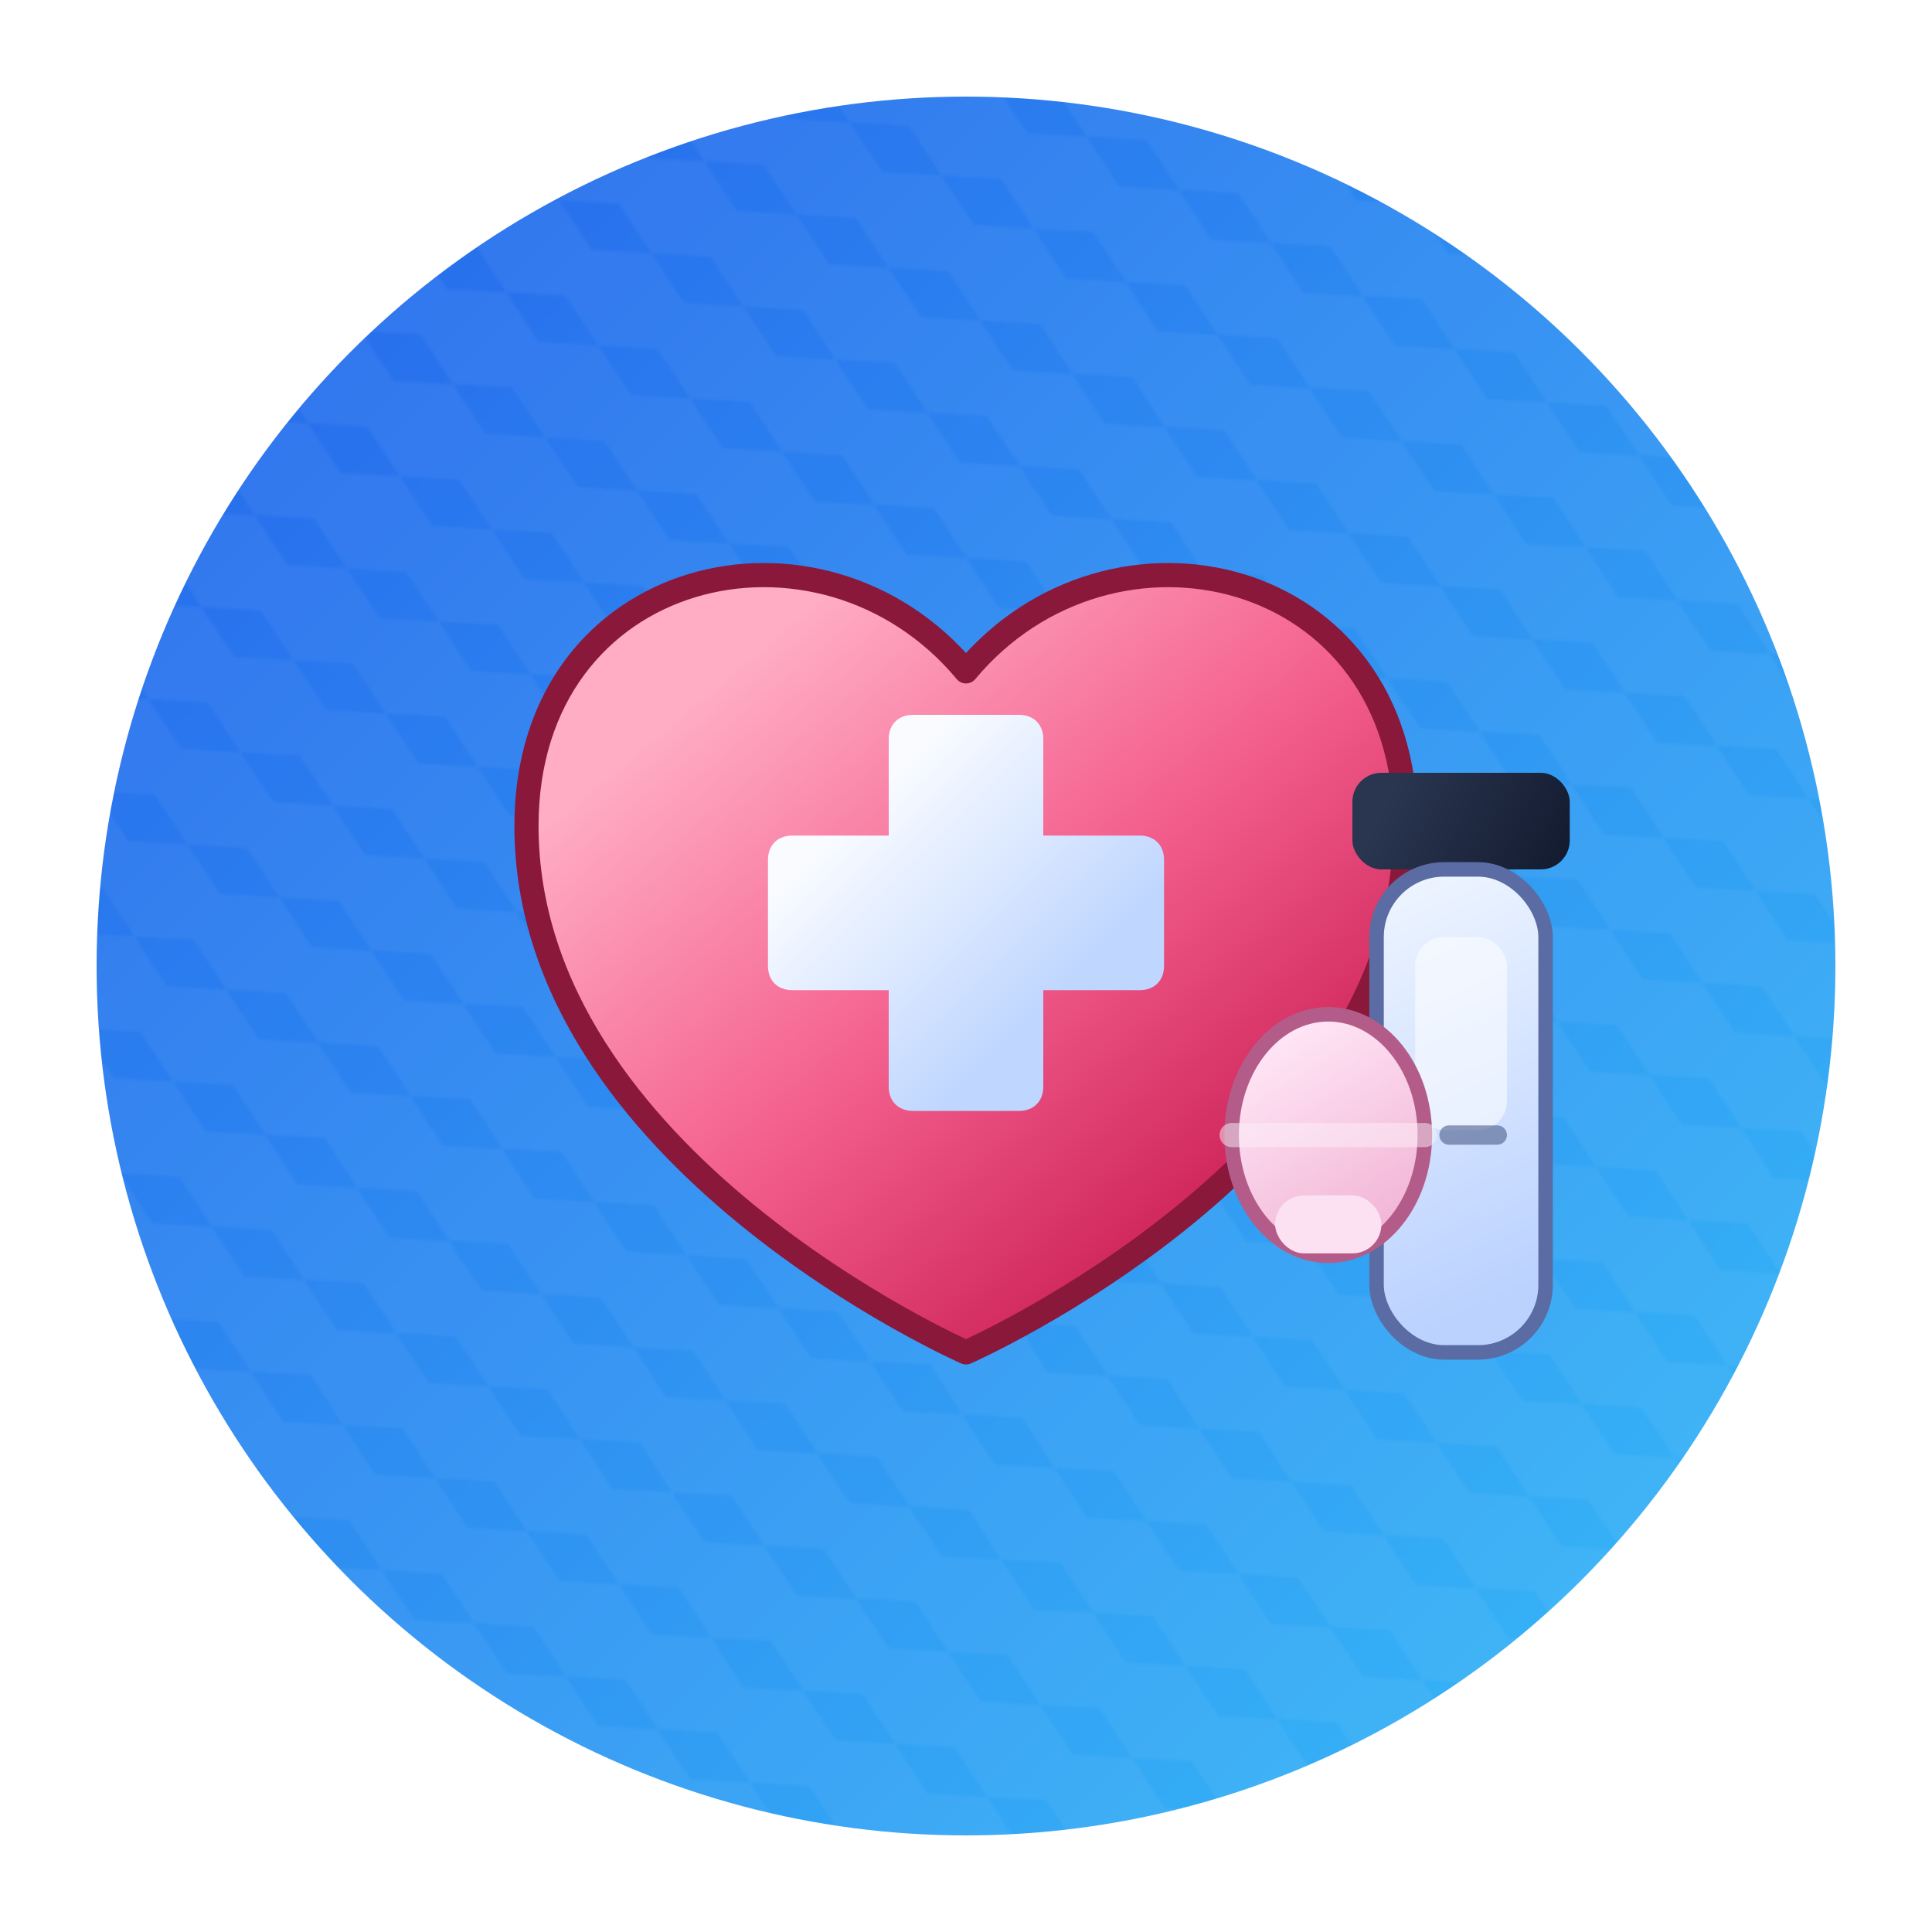
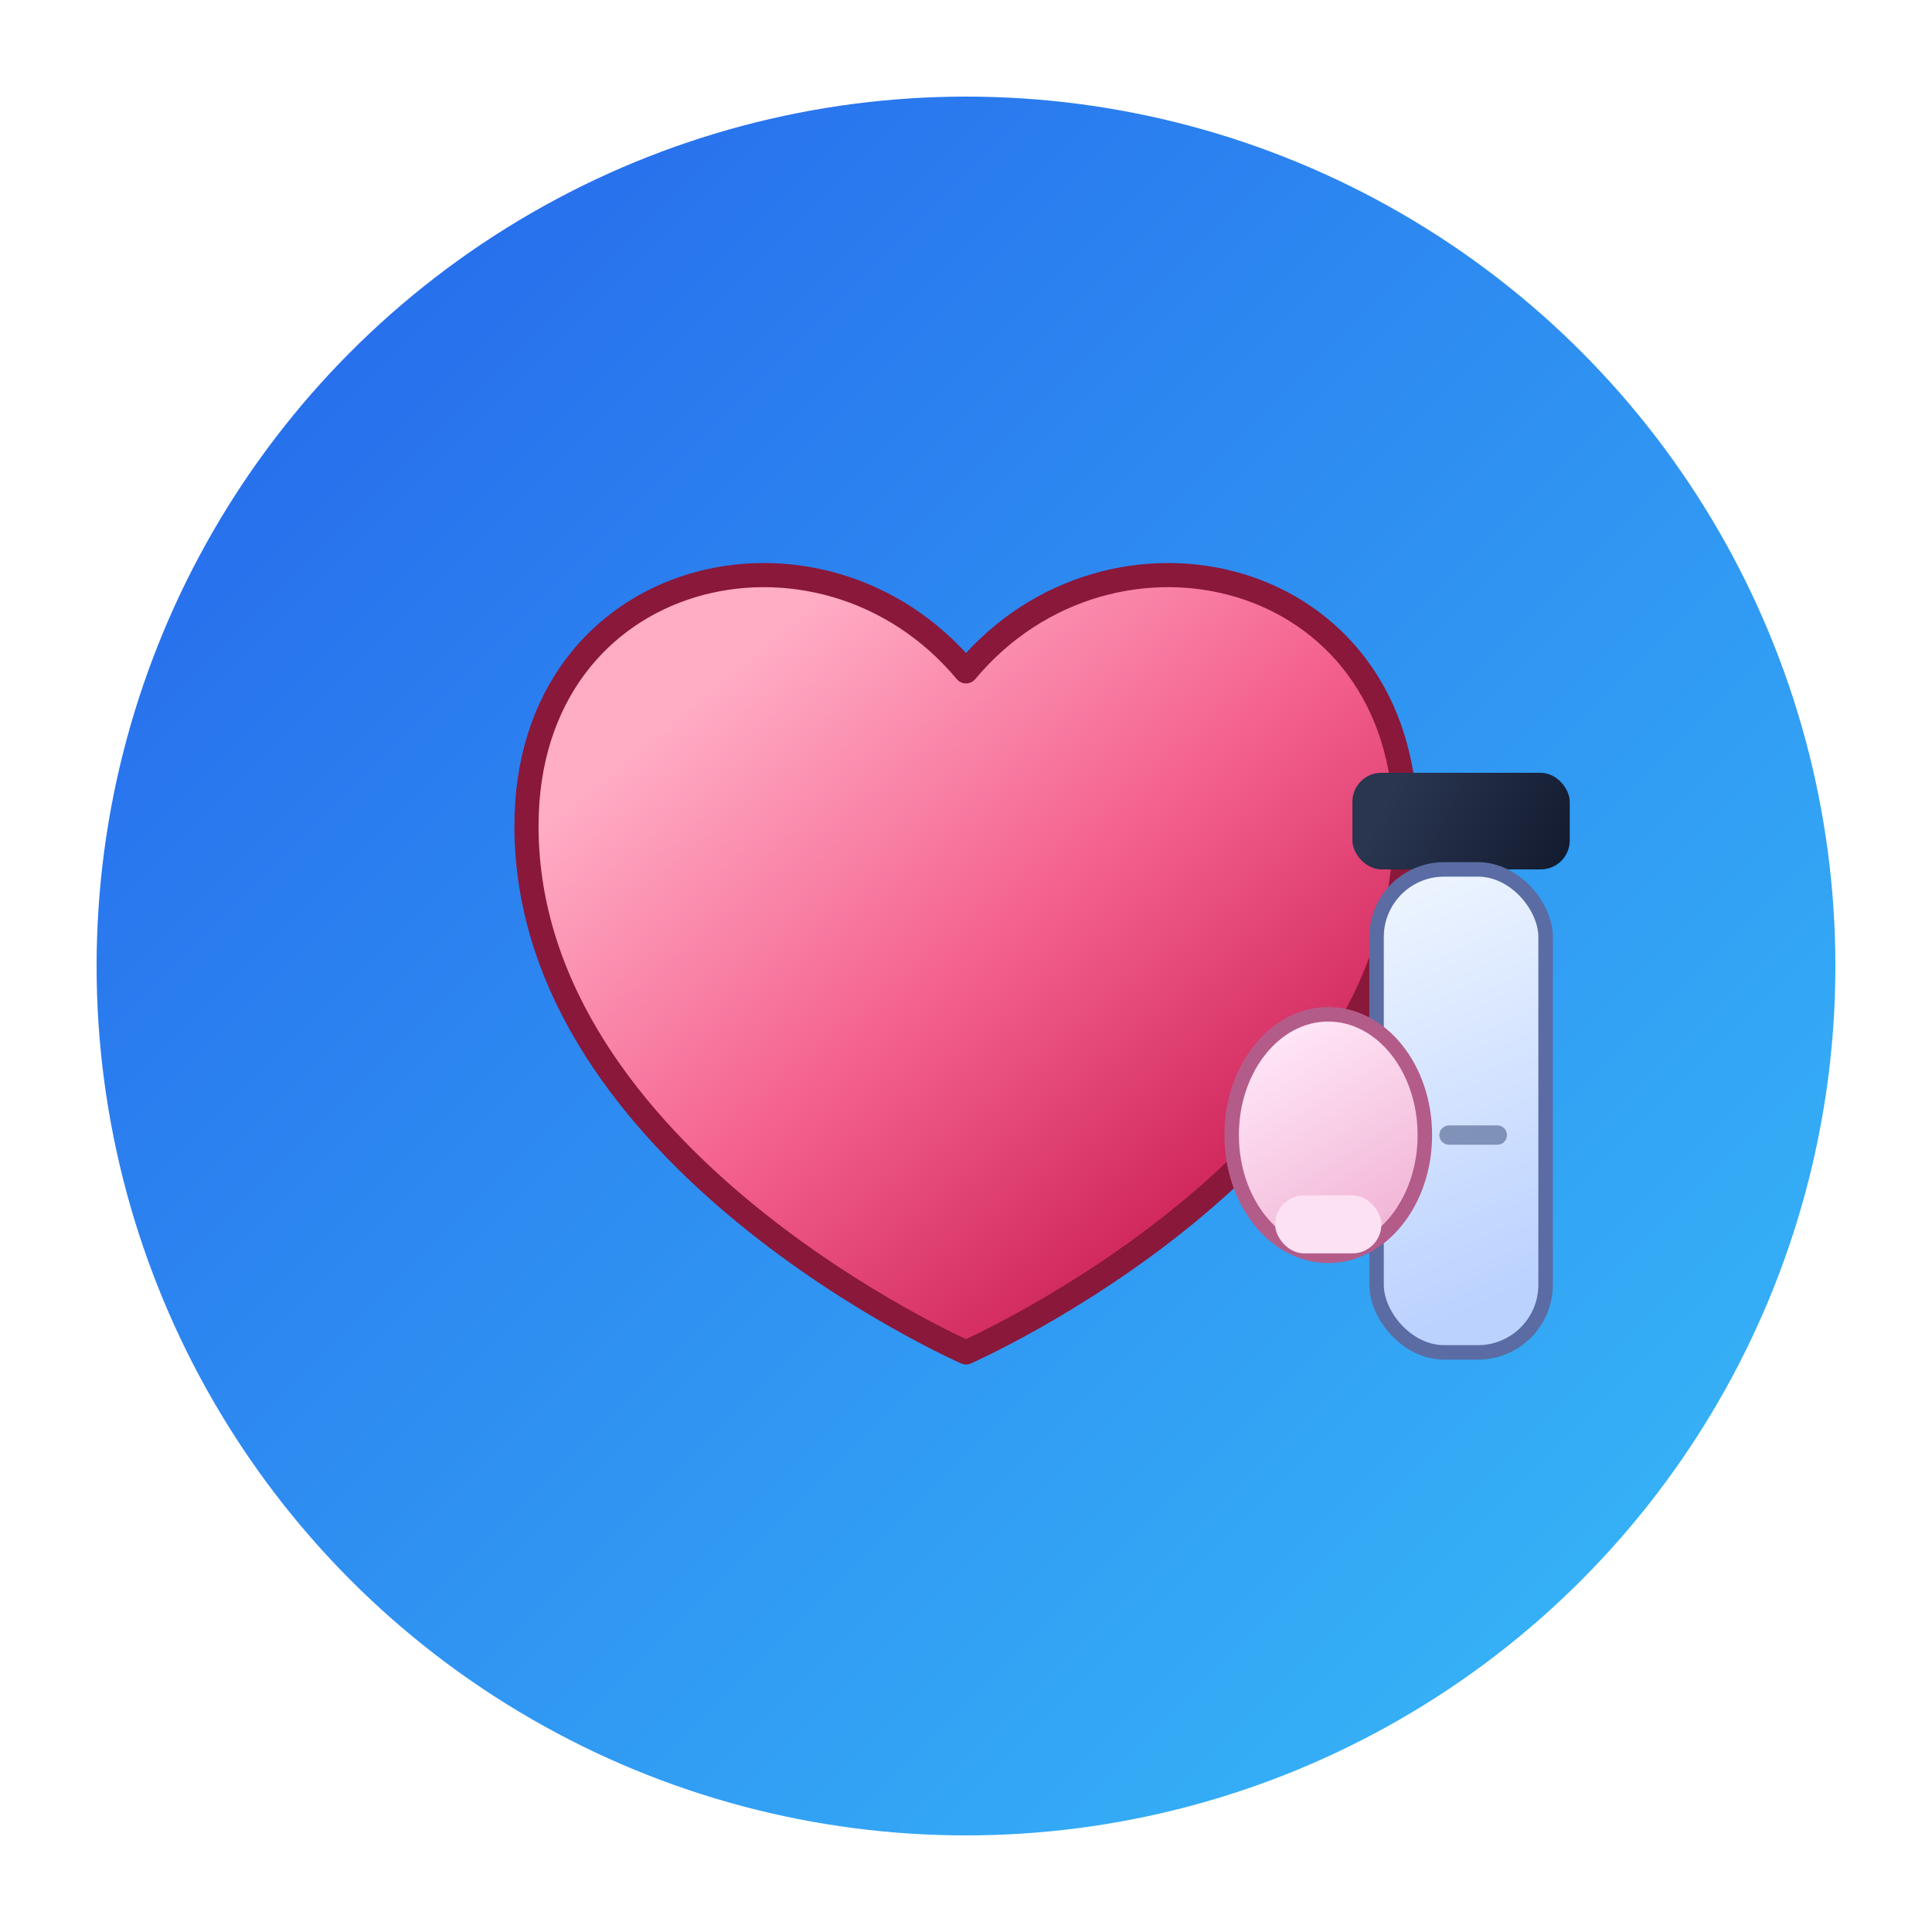
<svg xmlns="http://www.w3.org/2000/svg" width="800" height="800" viewBox="0 0 800 800" fill="none">
  <defs>
    <linearGradient id="bg-grad" x1="0%" y1="0%" x2="100%" y2="100%">
      <stop offset="0%" stop-color="#2563eb" />
      <stop offset="100%" stop-color="#38bdf8" />
    </linearGradient>
    <pattern id="hex-pattern" width="44" height="44" patternUnits="userSpaceOnUse" patternTransform="rotate(30)">
-       <path d="M22 0 L44 11 L44 33 L22 44 L0 33 L0 11 Z" fill="rgba(255,255,255,0.18)" />
+       <path d="M22 0 L44 11 L44 33 L0 33 L0 11 Z" fill="rgba(255,255,255,0.18)" />
    </pattern>
    <filter id="softShadow" x="-20%" y="-20%" width="150%" height="150%" color-interpolation-filters="sRGB">
      <feDropShadow dx="0" dy="28" stdDeviation="24" flood-color="#B74B06" flood-opacity="0.34" />
    </filter>
    <linearGradient id="heartGrad" x1="300" y1="280" x2="500" y2="520" gradientUnits="userSpaceOnUse">
      <stop offset="0%" stop-color="#FFACC5" />
      <stop offset="50%" stop-color="#F4618F" />
      <stop offset="100%" stop-color="#CB1F55" />
    </linearGradient>
    <linearGradient id="crossGrad" x1="360" y1="330" x2="440" y2="410" gradientUnits="userSpaceOnUse">
      <stop offset="0%" stop-color="#F9FBFF" />
      <stop offset="100%" stop-color="#BFD6FF" />
    </linearGradient>
    <linearGradient id="bottleGrad" x1="520" y1="340" x2="600" y2="520" gradientUnits="userSpaceOnUse">
      <stop offset="0%" stop-color="#F4F9FF" />
      <stop offset="100%" stop-color="#BBD2FF" />
    </linearGradient>
    <linearGradient id="capGrad" x1="520" y1="320" x2="600" y2="360" gradientUnits="userSpaceOnUse">
      <stop offset="0%" stop-color="#2A3550" />
      <stop offset="100%" stop-color="#0F172A" />
    </linearGradient>
    <linearGradient id="compactGrad" x1="470" y1="430" x2="520" y2="510" gradientUnits="userSpaceOnUse">
      <stop offset="0%" stop-color="#FFE5F6" />
      <stop offset="100%" stop-color="#F1B3D4" />
    </linearGradient>
  </defs>
  <circle cx="400" cy="400" r="360" fill="url(#bg-grad)" />
-   <circle cx="400" cy="400" r="360" fill="url(#hex-pattern)" opacity="0.25" />
  <g filter="url(#softShadow)">
    <path d="M400 278c-60-72-182-44-182 64 0 138 182 218 182 218s182-80 182-218c0-108-122-136-182-64Z" fill="url(#heartGrad)" stroke="#89183B" stroke-width="10" stroke-linejoin="round" />
-     <path d="M368 346h-40c-6 0-10 4-10 10v44c0 6 4 10 10 10h40v40c0 6 4 10 10 10h44c6 0 10-4 10-10v-40h40c6 0 10-4 10-10v-44c0-6-4-10-10-10h-40v-40c0-6-4-10-10-10h-44c-6 0-10 4-10 10v40Z" fill="url(#crossGrad)" />
    <g transform="translate(60 0)">
      <rect x="500" y="320" width="90" height="40" rx="12" fill="url(#capGrad)" />
      <rect x="510" y="360" width="70" height="200" rx="28" fill="url(#bottleGrad)" stroke="#5A6CA3" stroke-width="6" />
-       <rect x="526" y="388" width="38" height="80" rx="12" fill="#FFFFFF" opacity="0.55" />
      <path d="M540 470h20" stroke="#4E5D8A" stroke-width="8" stroke-linecap="round" opacity="0.6" />
      <ellipse cx="490" cy="470" rx="40" ry="50" fill="url(#compactGrad)" stroke="#B35C89" stroke-width="6" />
-       <path d="M450 470h80" stroke="#FDF0FA" stroke-width="10" stroke-linecap="round" opacity="0.5" />
      <rect x="468" y="495" width="44" height="24" rx="12" fill="#FCE1F3" />
    </g>
  </g>
</svg>